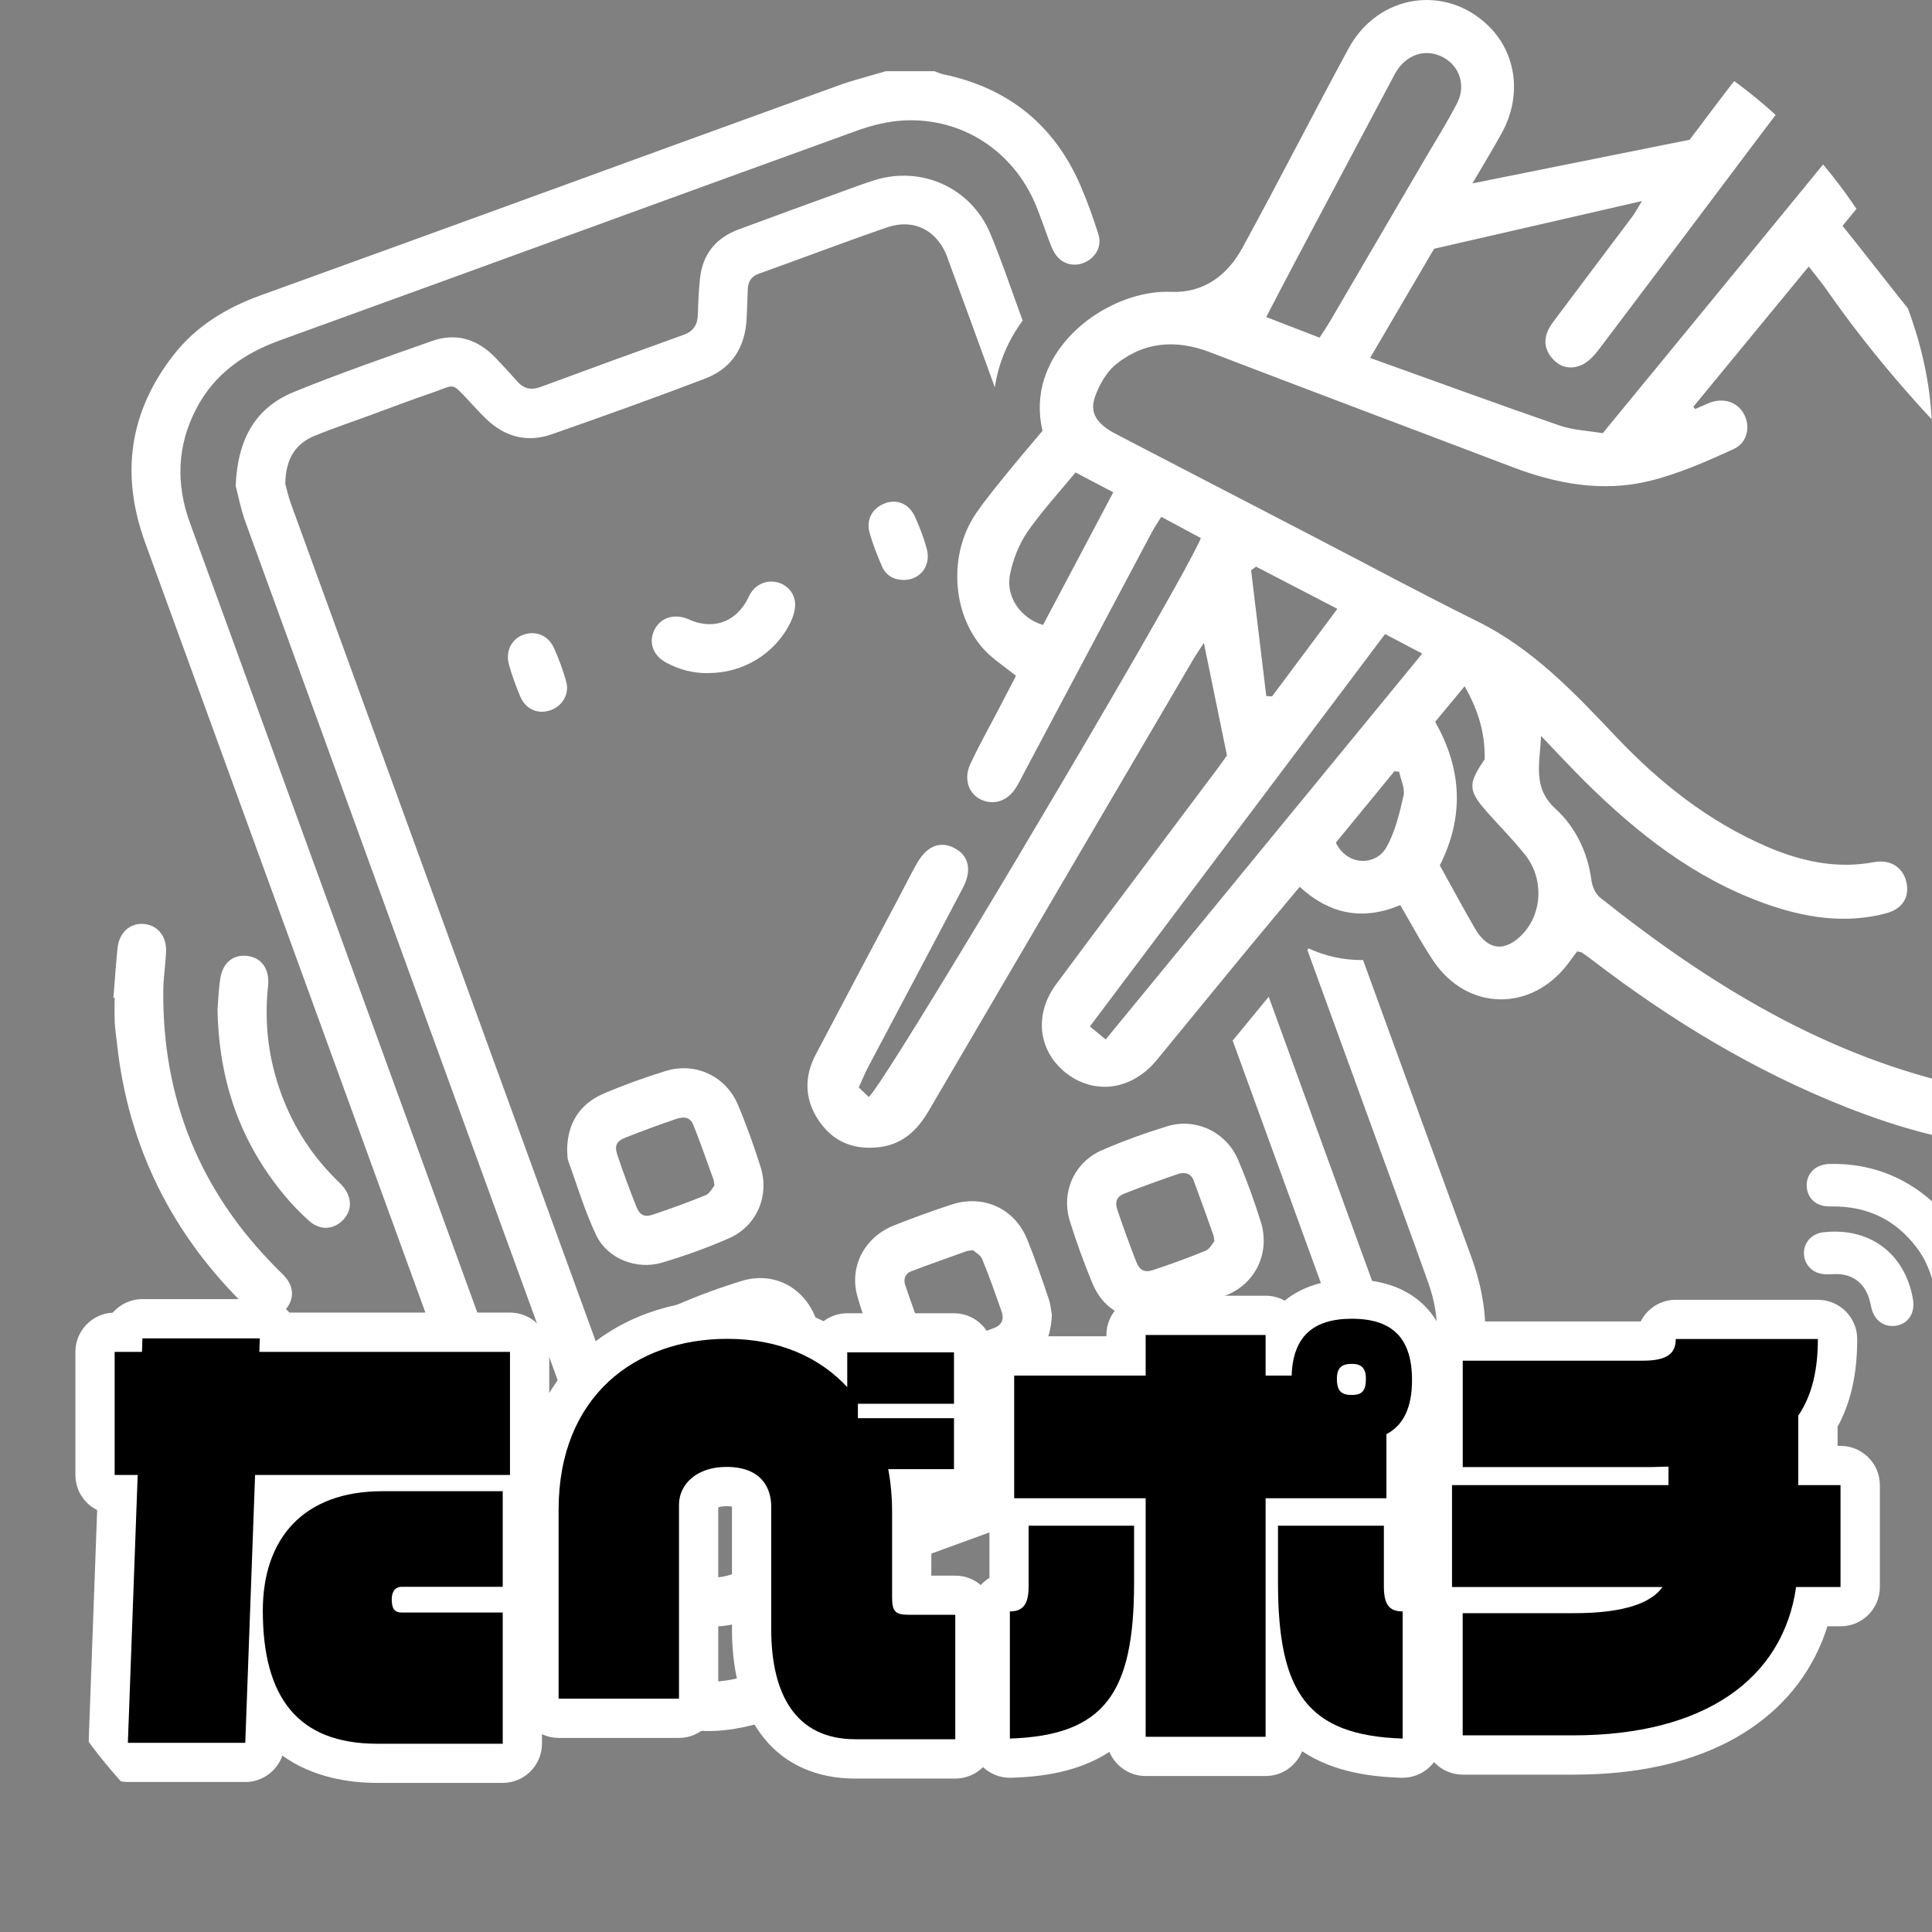
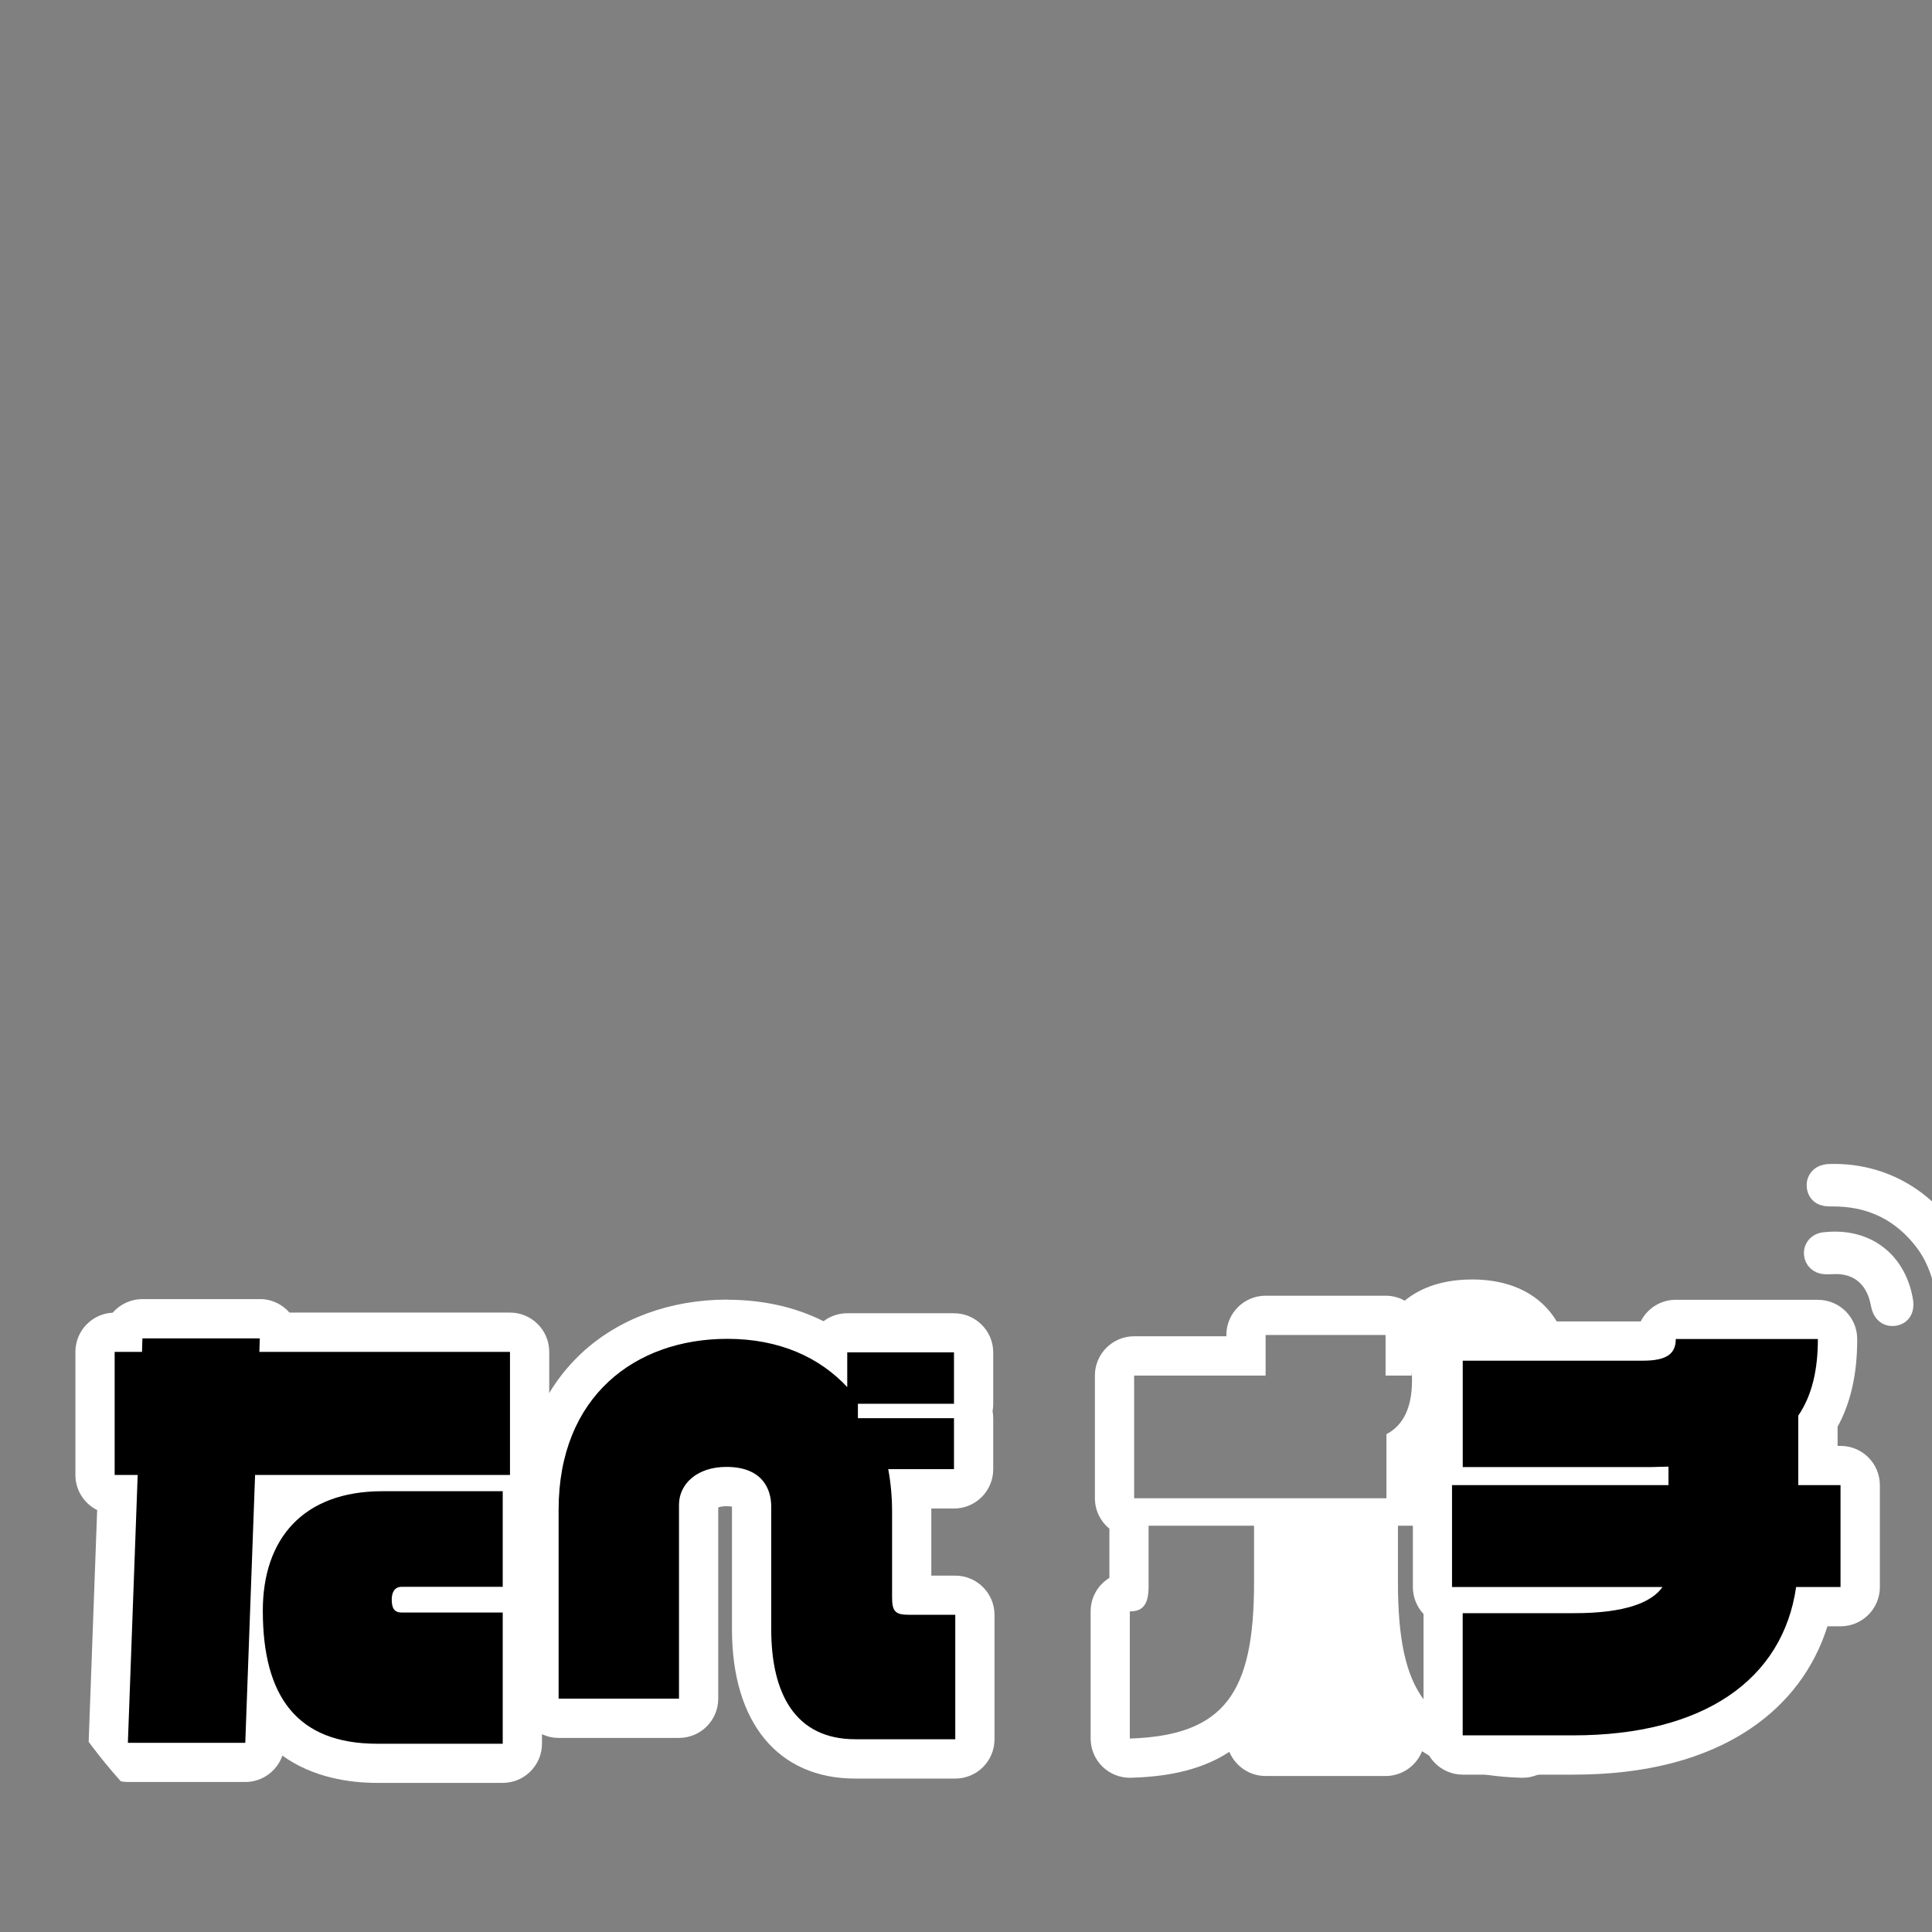
<svg xmlns="http://www.w3.org/2000/svg" id="_レイヤー_2" viewBox="0 0 407.63 407.63">
  <rect x="0" y="0" width="407.63" height="407.63" fill="#808080" stroke="none" />
  <defs>
    <style>.cls-1{clip-path:url(#clippath);}.cls-2{fill:none;}.cls-2,.cls-3,.cls-4{stroke-width:0px;}.cls-5{clip-path:url(#clippath-1);}.cls-6{stroke:#fff;stroke-miterlimit:10;stroke-width:3.39px;}.cls-6,.cls-4{fill:#fff;}</style>
    <clipPath id="clippath">
      <rect class="cls-2" width="407.63" height="407.63" rx="91.48" ry="91.48" />
    </clipPath>
    <clipPath id="clippath-1">
-       <rect class="cls-2" width="407.63" height="407.63" rx="91.48" ry="91.48" />
-     </clipPath>
+       </clipPath>
  </defs>
  <g id="_レイヤー_1-2">
    <g class="cls-1">
      <g class="cls-5">
        <path class="cls-4" d="m473.23,127.92c-4.83-2.47-9.76-4.9-14.17-8.02-17.31-12.25-32.25-27.18-46.39-42.84-8.43-9.34-15.93-19.51-23.92-29.41,2.83-3.47,5.29-6.38,7.63-9.39,5.05-6.49,5.89-13.59,2.06-20.83-6.21-11.75-22.31-13.12-30.66-2.71-4.26,5.32-8.29,10.84-11.27,14.76-16.15,3.25-30.69,6.17-45.84,9.21,2.26-3.87,4.31-7.21,6.19-10.63,4.26-7.72,3.15-16.67-2.68-22.47-9.09-9.03-23.43-6.86-29.67,4.67-7.56,13.96-14.76,28.11-22.38,42.04-3.15,5.76-8.14,9.57-15.05,9.28-10.77-.46-24.22,7.75-27.14,19.71,0,.02,0,.04-.01.05-.09.39-.18.78-.25,1.18-.01.06-.02.13-.03.19-.06.36-.11.73-.15,1.09-.01.11-.02.22-.03.33-.03.33-.06.67-.07,1.01,0,.16,0,.32-.01.47,0,.3-.01.6,0,.91,0,.21.02.42.03.64.01.26.03.52.05.79.03.28.07.57.11.85.03.2.05.41.08.61.08.49.18.99.3,1.49,0,0,0,0,0,0-.6.71-1.21,1.44-1.83,2.16-1.73,2.04-3.5,4.12-5.21,6.24-2.4,2.97-4.87,5.91-7.02,9.06-5.78,8.5-5.12,21.01,1.57,28.52,1.88,2.11,4.39,3.67,6.89,5.71-1.24,2.39-2.5,4.84-3.78,7.28-1.98,3.8-4.11,7.54-5.89,11.43-1.43,3.12-.26,6.25,2.36,7.44,2.73,1.24,5.66.21,7.38-2.67.66-1.09,1.23-2.23,1.82-3.36,4.58-8.62,9.16-17.24,13.73-25.85h0c2.17-4.09,4.35-8.18,6.52-12.28h0c2.16-4.07,4.33-8.15,6.49-12.22.16-.29.32-.58.5-.87t0,0s.06-.1.09-.15c.1-.16.19-.31.29-.47.19-.3.38-.61.59-.93,0,0,0,0,0-.01.18-.29.37-.58.56-.89,0,0,0,0,0,0,3.06,1.64,5.74,3.09,8.35,4.49-.03.08-.07.18-.12.28-.01.02-.02.05-.03.07-.03.08-.07.16-.11.25-.02.03-.03.07-.05.1-.04.09-.08.18-.13.27-.02.03-.03.07-.05.11-.05.11-.11.23-.17.35-.01.02-.02.04-.03.06-.15.3-.31.63-.5.99-.02.03-.03.06-.05.1-.08.15-.16.31-.24.47-.02.04-.04.07-.06.11-.09.16-.17.33-.27.51-.02.03-.04.07-.05.1-.45.86-.98,1.83-1.56,2.91,0,0,0,.01,0,.02-.6,1.09-1.26,2.29-1.98,3.58h0c-1.99,3.57-4.43,7.86-7.18,12.65-.51.88-1.03,1.78-1.55,2.7-.02.04-.05.09-.08.13-.5.87-1.01,1.75-1.53,2.65-.05.08-.09.16-.14.24-.52.91-1.06,1.82-1.6,2.75-.05.09-.11.19-.16.28-.53.92-1.08,1.85-1.62,2.79-12.05,20.7-27.21,46.15-37.85,63.46h0c-2.04,3.32-3.91,6.33-5.56,8.96-4.13,6.58-6.88,10.72-7.42,11.02-.61-.58-1.29-1.25-2.09-2.01.73-1.59,1.29-2.98,1.98-4.29.83-1.58,1.67-3.15,2.5-4.73h0c1.95-3.68,3.89-7.36,5.84-11.03h0c3.89-7.34,7.78-14.68,11.64-22.03,1.98-3.77,1.26-6.83-1.75-8.4-3.04-1.6-5.86-.48-7.97,3.26-1.42,2.52-2.7,5.12-4.06,7.68-5.75,10.85-11.53,21.69-17.24,32.57-.27.52-.51,1.04-.72,1.56-.16.38-.3.76-.42,1.14-.37,1.16-.58,2.31-.62,3.46,0,.04,0,.08,0,.12-.08,2.67.72,5.3,2.49,7.85,0,0,0,0,0,0,.17.25.35.49.53.72.06.08.12.15.19.23.12.15.25.3.37.44.08.09.15.17.23.25.12.13.23.25.35.37.08.08.17.16.25.24.12.11.23.22.35.33.09.08.18.15.27.23.12.1.24.2.36.29.09.07.19.14.28.21.12.09.25.18.38.26.1.06.19.13.29.19.13.08.26.16.4.23.1.05.19.11.29.16.14.07.28.14.42.21.1.05.19.09.29.14.16.07.32.13.48.2.08.03.17.07.25.1.23.08.46.16.7.23.02,0,.04.01.06.02.25.07.51.14.78.2.09.02.18.04.28.05.17.03.35.07.53.1.11.02.22.03.33.04.16.02.33.04.49.06.12.01.24.02.36.03.16.01.32.02.49.03.13,0,.25,0,.38,0,.09,0,.18,0,.27,0,.05,0,.1,0,.15,0,.39,0,.79-.02,1.2-.05,5.31-.4,8.59-3.44,11.13-7.8,2.21-3.77,4.42-7.55,6.63-11.32.05-.09.11-.18.16-.27h0c16.29-27.84,32.61-55.67,48.93-83.49.41-.7.87-1.39,1.38-2.18.27-.42.56-.86.88-1.35.01-.02.02-.03.03-.05,1.71,8.32,3.26,15.9,4.87,23.74-.57.8-1.21,1.75-1.9,2.67-1.65,2.21-3.31,4.41-4.97,6.62-2.25,2.99-4.49,5.98-6.74,8.98-3.79,5.05-7.58,10.09-11.36,15.15h0s-.01.02-.02.03c-3.41,4.56-6.81,9.12-10.19,13.69-.01.02-.03.03-.04.05h0c-.28.38-.56.76-.84,1.13-1.22,1.64-2.05,3.37-2.52,5.1-.1.36-.18.72-.25,1.08-.02.12-.04.24-.06.37-.04.28-.08.55-.1.83-.01.12-.02.24-.03.36-.02.37-.04.75-.03,1.12,0,.03,0,.05,0,.08.01.36.04.71.08,1.07.01.12.03.24.05.35.04.27.09.54.14.8.02.12.05.23.08.34.09.36.19.71.31,1.06,0,.02.02.04.02.06.12.34.26.67.4,1.01.05.11.1.21.15.32.12.25.25.49.39.74.06.1.12.21.18.31.2.32.4.64.63.95.01.01.02.03.03.04.23.31.47.6.73.89.08.09.17.18.25.27.2.22.41.43.62.63.09.09.18.17.27.26.3.27.61.54.95.79,0,0,0,0,.01.01,0,0,.01,0,.02.01.33.25.67.49,1.02.71.11.07.23.14.35.21.24.14.49.28.74.41.13.07.27.13.4.19.24.11.49.22.74.32.13.05.26.1.39.15.29.1.59.2.88.28.08.02.17.05.25.07.38.1.76.18,1.14.24.1.02.2.02.3.04.29.04.57.07.86.09.13,0,.27.01.4.02.14,0,.27.02.41.02.17,0,.33,0,.5-.01.05,0,.1,0,.15,0,.37-.02.73-.06,1.1-.11.07-.01.15-.02.22-.03.36-.06.73-.13,1.09-.22.05-.01.1-.03.15-.04.35-.09.7-.2,1.04-.32.04-.01.08-.03.12-.04.36-.13.71-.28,1.06-.44.07-.03.14-.06.21-.1.34-.16.68-.34,1.02-.54.06-.03.11-.07.17-.1.33-.2.66-.41.98-.64.02-.02.05-.03.07-.05.33-.24.65-.49.97-.76.06-.05.12-.1.19-.16.31-.27.61-.55.9-.85.06-.06.11-.11.16-.17.3-.31.59-.64.88-.98,0,0,0,0,0,0,6.25-7.61,12.48-15.24,18.74-22.84.22-.26.44-.53.65-.79.14-.17.28-.33.41-.5h0c3.4-4.11,6.84-8.2,10.43-12.5,0,0,0,0,0,0,.39.36.78.7,1.17,1.02.14.12.29.22.43.33.25.2.51.4.76.59.17.13.35.24.53.36.23.16.45.32.68.46.19.12.39.23.58.35.21.13.42.26.64.37.2.11.41.21.62.31.21.1.41.21.62.3.21.1.43.18.64.27.2.08.41.17.61.25.22.08.44.15.66.22.2.07.41.13.61.19.22.06.45.11.67.17.15.04.3.08.46.11,0,0,0,0,0-.01,3.63.75,7.46.29,11.53-1.44,2.43,4.11,4.51,8.12,7.03,11.83,7.16,10.56,20.62,10.76,28.36.55.68-.9,1.34-1.8,1.93-2.6.56.13.82.12,1,.24.77.52,1.52,1.06,2.25,1.62,16.45,12.61,34.04,23.29,53.36,30.94,12.13,4.8,24.62,8.22,37.75,8.68,4.42.16,6.65-1.72,6.79-5.19.15-3.63-2.17-5.68-6.49-6.08-4.15-.39-8.33-.72-12.39-1.59-29.43-6.27-54.25-21.54-77.41-39.97-.96-.76-1.65-2.29-1.82-3.55-.79-6.01-3.35-11.32-7.66-15.26-4.91-4.48-3.17-9.81-3-15.32,3.08,3.21,6.1,6.48,9.25,9.61,11.04,10.94,23.11,20.43,37.95,25.75,8.3,2.97,16.85,4.39,25.58,2.09,3.64-.96,5.08-3.6,4.26-6.81-.75-2.93-3.37-4.63-6.74-4-7.96,1.49-15.44-.16-22.69-3.29-12.34-5.33-22.67-13.55-31.81-23.2-8.79-9.29-17.49-18.5-29.2-24.3-11.63-5.76-23.06-11.91-34.58-17.89-9.06-4.7-18.12-9.4-27.18-14.1,0,0,0,0,0,0-4.51-2.34-9.02-4.68-13.53-7.03,0,0,0,0,0,0-.31-.16-.63-.33-.94-.49-4.11-2.14-5.68-4.48-4.46-7.91.34-.96.78-1.95,1.3-2.9.19-.34.39-.68.6-1.01.05-.08.11-.16.16-.24.16-.25.34-.49.51-.72.07-.1.15-.19.22-.29.17-.22.36-.43.54-.63.08-.08.15-.17.23-.25.26-.27.53-.53.82-.76,0,0,0,0,0,0,0,0,0,0,0,0,.41-.33.82-.64,1.23-.93.09-.06.18-.12.28-.18.34-.23.68-.45,1.02-.65.08-.05.16-.09.23-.13.37-.21.75-.41,1.12-.59.05-.02.1-.05.14-.07.42-.2.83-.38,1.26-.54,4.58-1.75,9.5-1.44,14.66.54,21.2,8.14,42.47,16.11,63.69,24.19,9.4,3.58,19.1,5.36,28.95,2.95,6.11-1.49,12-4.09,17.75-6.72,3.02-1.38,3.62-4.86,2.16-7.48-1.44-2.59-4.48-3.47-7.53-2.17-.91.39-1.82.8-2.72,1.19-.13-.16-.26-.32-.39-.48,8.02-9.75,16.04-19.49,24.35-29.59,1.56,2.02,2.81,3.51,3.92,5.11,16.46,23.57,36.96,43.31,58.85,61.68,7.46,6.26,15.39,11.96,24.62,15.46,3.99,1.51,7.17.28,8.38-3.01,1.16-3.15-.48-5.72-4.17-7.61Zm-164.22,16.88c3.03,5.23,4.35,10.19,4.24,15.41-3.61,5.27-3.53,6.58.69,11.33,2.61,2.94,5.41,5.74,7.85,8.82,3.95,4.98,3.65,12.21-.44,16.61-3.69,3.97-7.39,3.65-10.11-1.01-2.56-4.39-4.95-8.87-7.45-13.37,5.14-10.24,4.71-20.25-.99-30.29,1.98-2.39,3.86-4.66,6.21-7.5Zm-12.88,23.08c-.86,3.75-1.77,7.66-3.65,10.95-2.2,3.86-8.23,3.95-10.63-1.04,4.05-4.93,8.2-9.99,12.34-15.05.34.03.68.06,1.02.09.34,1.69,1.27,3.52.92,5.05Zm3.95-29.98c-8.35,10.18-16.66,20.31-24.96,30.43h0c-.8.97-1.6,1.95-2.4,2.92-8.78,10.71-17.57,21.42-26.42,32.21h0c-2.53,3.08-5.06,6.17-7.61,9.27h0c-1.8,2.19-3.59,4.38-5.4,6.58-1.5-1.23-2.16-1.78-3.34-2.74,13.94-18.53,27.66-36.77,41.35-54.97.31-.41.61-.82.92-1.22h0c6.67-8.86,13.33-17.72,20.01-26.6,2.75,1.44,5.04,2.64,7.85,4.12Zm-36.1-17.57c.34-.26.68-.52,1.02-.78,5.52,2.86,11.03,5.72,17.17,8.91-4.78,6.41-9.27,12.44-13.77,18.47-.37-.02-.73-.04-1.1-.06h-.13c-.02-.18-.04-.34-.06-.51,0,0,0,0,0,0-1.05-8.67-2.1-17.35-3.14-26.02Zm-29.09-16.46c-5.01,9.46-9.89,18.68-14.82,27.99-4.86-1.45-7.92-6.06-6.96-10.72.64-3.09,1.85-6.27,3.62-8.85.91-1.32,1.88-2.6,2.88-3.86,1.79-2.25,3.71-4.46,5.64-6.75.56-.66,1.12-1.32,1.67-2,2.68,1.41,5.08,2.67,7.96,4.19Zm43.53-32.62c-3.87-1.5-7.39-2.86-11.26-4.36,2.25-4.31,4.26-8.2,6.31-12.06,6.78-12.78,13.57-25.56,20.36-38.34.33-.61.64-1.24,1.04-1.81,2.38-3.44,6.27-4.44,9.73-2.53,3.37,1.86,4.73,5.93,2.83,9.62-2.06,4.01-4.48,7.83-6.76,11.73-6.71,11.5-13.43,22.99-20.16,34.48-.58.98-1.23,1.92-2.1,3.26Zm73.06,3.93c-4.33,5.27-8.66,10.54-13.32,16.22-3.06-.52-6.24-.63-9.11-1.62-13.12-4.53-26.16-9.31-39.97-14.26,4.66-7.96,9.01-15.38,13.5-23.04,14.26-3.27,28.55-6.55,43.85-10.06-1.02,1.66-1.45,2.5-2.01,3.25-5.56,7.42-11.15,14.81-16.7,22.23-1.73,2.31-2.42,4.81-.5,7.36,1.68,2.23,4.1,2.83,6.51,1.74,1.48-.67,2.74-2.11,3.76-3.46,10.7-14.13,21.34-28.31,31.99-42.47,2.02-2.68,4.04-5.37,6.09-8.03,3.03-3.93,7.56-4.95,10.87-2.47,3.58,2.68,3.83,7.26.5,11.34-11.8,14.44-23.64,28.85-35.47,43.28Z" />
        <path class="cls-4" d="m149.43,142c7.35.05,14.16-4.11,17.34-10.66.49-1,.86-2.13.97-3.22.23-2.33-1.1-4.31-3.19-5.09-2.2-.82-4.64-.07-6.02,1.91-.45.65-.73,1.41-1.14,2.09-2.47,4.14-6.58,5.63-11.12,4.05-.53-.19-1.03-.48-1.57-.65-3-.98-5.68.15-6.79,2.84-1.04,2.5-.02,5.12,2.69,6.56,2.75,1.46,5.69,2.25,8.83,2.19Z" />
        <path class="cls-4" d="m186.71,106.2c-2.65.98-4.03,3.43-3.22,6.28.68,2.39,1.61,4.72,2.59,7,.84,1.94,2.48,2.88,4.61,2.89,3.48-.02,5.79-3.01,4.85-6.57-.61-2.29-1.49-4.52-2.45-6.69-1.24-2.8-3.79-3.88-6.39-2.92Z" />
        <path class="cls-4" d="m110.49,133.9c-2.53.87-3.9,3.47-3.1,6.35.63,2.29,1.47,4.53,2.39,6.72.86,2.05,2.53,3.14,4.49,3.21,3.56-.05,6.07-3.13,5.21-6.32-.65-2.4-1.55-4.75-2.54-7.03-1.18-2.72-3.84-3.83-6.45-2.93Z" />
-         <path class="cls-4" d="m199.91,54.41c3.37,9.09,6.68,18.21,9.99,27.32.72-4.97,2.7-9.77,5.87-14.1-.29-.78-.57-1.57-.86-2.35-1.94-5.34-3.77-10.74-5.96-15.98-4.07-9.71-14.53-14.42-24.54-11.25-2.17.69-4.3,1.48-6.44,2.26-7.38,2.68-14.76,5.36-22.11,8.09-4.82,1.79-7.64,5.24-8.17,10.39-.26,2.49-.39,5-.44,7.5-.05,2.2-.91,3.6-3.05,4.37-10.06,3.61-20.11,7.27-30.14,10.98-1.97.73-3.53.4-4.91-1.15-1.51-1.7-3.05-3.39-4.63-5.03-3.74-3.88-8.24-5.33-13.38-3.51-9.76,3.45-19.55,6.84-29.13,10.75-8.05,3.29-11.89,9.86-12.28,19.82.47,1.77,1.03,4.79,2.07,7.65,22.68,62.44,45.41,124.86,68.13,187.28,3.85,10.58,7.73,21.16,11.56,31.74,2.37,6.53,6.75,10.95,13.39,13.1,4.78,1.55,9.38.91,14.02-.79,33.12-12.1,66.26-24.14,99.4-36.19,6.63-2.41,13.3-4.7,19.88-7.25,9.85-3.81,15.04-13.59,12.66-23.65-.42-1.76-1.1-3.47-1.72-5.18-7.15-19.64-14.29-39.28-21.44-58.93-2.55,3.1-5.09,6.2-7.6,9.26,6.54,17.96,13.08,35.93,19.61,53.89.73,2,1.44,4.21,1.33,6.27-.24,4.38-2.77,7.34-6.92,8.85-6.95,2.53-13.9,5.05-20.85,7.58-32.07,11.68-64.14,23.36-96.21,35.04-.86.31-1.71.63-2.56.94-6.14,2.21-11.46-1.22-13.23-6.29-1.39-3.97-2.85-7.92-4.29-11.88-25.18-69.17-50.36-138.34-75.52-207.52-.62-1.69-1-3.47-1.25-4.38.08-5.38,2.23-8.51,6.32-10.17,3.69-1.5,7.47-2.77,11.21-4.14,4.49-1.64,8.95-3.35,13.47-4.89,4.89-1.67,3.9-2.39,7.8,1.78,1.17,1.25,2.31,2.52,3.54,3.71,3.95,3.82,8.66,5.1,13.84,3.29,10.85-3.78,21.66-7.67,32.4-11.76,5.67-2.16,8.47-6.65,8.76-12.69.1-2.05.17-4.1.24-6.15.06-1.64.73-2.72,2.39-3.31,9-3.22,17.93-6.63,26.96-9.74,5.7-1.96,10.66.58,12.81,6.4Z" />
        <path class="cls-4" d="m242.53,278.55c.88-.13,2.06-.13,3.11-.5,4.5-1.56,9.06-3.03,13.43-4.91,6-2.58,8.91-9.01,6.96-15.29-1.37-4.44-2.98-8.83-4.79-13.11-2.48-5.87-8.92-8.96-14.94-7.12-4.66,1.43-9.27,3.1-13.75,5.03-5.88,2.53-8.73,8.89-6.82,15,1.39,4.44,2.98,8.83,4.76,13.12,2.14,5.13,6.23,7.61,12.02,7.78Zm-5.22-26.75c3.69-1.46,7.43-2.79,11.18-4.08,1.42-.49,2.78-.21,3.37,1.38,1.43,3.82,2.79,7.67,4.16,11.51.08.21.08.45.21,1.25-.43.5-.95,1.65-1.8,2-3.67,1.51-7.4,2.87-11.17,4.11-1.79.59-2.82.05-3.52-1.74-1.41-3.59-2.71-7.22-3.96-10.86-.62-1.82-.21-2.89,1.52-3.58Z" />
-         <path class="cls-4" d="m119.65,242.46c.08.89-.01,1.75.25,2.47,1.88,5.23,3.48,10.59,5.85,15.6,2.38,5.05,8.54,7.48,13.97,5.86,4.78-1.43,9.5-3.12,14.07-5.12,5.86-2.57,8.62-8.96,6.68-15.08-1.41-4.43-2.97-8.83-4.78-13.11-2.55-6.04-8.98-9.04-15.22-7.12-4.44,1.37-8.84,2.95-13.11,4.78-5.08,2.18-7.6,6.27-7.7,11.72Zm12.43-2.49c3.48-1.36,6.99-2.67,10.54-3.87,1.94-.66,3.06-.28,3.7,1.32,1.51,3.79,2.84,7.65,4.23,11.49.08.21.07.45.18,1.25-.44.5-.98,1.65-1.84,2-3.67,1.51-7.4,2.86-11.16,4.12-1.78.6-2.77.09-3.49-1.74-1.42-3.58-2.76-7.2-3.98-10.86-.67-2.02-.18-2.93,1.82-3.71Z" />
        <path class="cls-4" d="m70.59,248.52c-5.37-5.42-9.24-11.75-11.69-18.98-2.37-7-3.13-14.16-2.34-21.51.37-3.46-1.3-5.89-4.22-6.32-3.02-.44-5.32,1.31-5.86,4.74-.38,2.46-.45,4.97-.58,6.44.25,15.42,4.91,28.18,14.08,39.27,1.59,1.92,3.35,3.73,5.2,5.4,2.27,2.05,5.03,1.94,7.06-.02,2.1-2.03,2.12-4.91.02-7.33-.52-.6-1.12-1.13-1.68-1.69Z" />
        <path class="cls-4" d="m117.08,322.21c-.21-1.11-.68-2.17-1.07-3.23-20.74-56.99-41.47-113.97-62.21-170.95-4.55-12.51-9.07-25.03-13.66-37.52-3.07-8.36-2.83-16.52,1.36-24.44,3.83-7.24,9.99-11.52,17.58-14.27,40.54-14.68,81.03-29.5,121.58-44.18,3.17-1.15,6.59-2.02,9.94-2.2,12.38-.67,23.25,6.45,27.99,17.96.95,2.31,1.73,4.69,2.62,7.04.36.96.7,1.94,1.21,2.82,1.32,2.29,3.78,3.15,6.15,2.25,2.51-.95,4-3.46,3.19-6.02-1.09-3.47-2.32-6.91-3.76-10.25-5.54-12.86-15.26-20.67-28.96-23.54-.64-.13-1.25-.43-1.87-.66h-10.26c-3.36,1-6.77,1.84-10.06,3.03-23.43,8.47-46.83,17.02-70.24,25.54-17.21,6.26-34.43,12.52-51.66,18.74-7.22,2.61-13.6,6.49-18.35,12.59-9.38,12.04-11.19,25.25-5.97,39.58,25.24,69.27,50.43,138.56,75.64,207.84.39,1.07.75,2.16,1.28,3.16,1.22,2.32,3.7,3.36,6.05,2.64,2.46-.75,4-3.27,3.49-5.91Z" />
        <path class="cls-4" d="m287.58,202.56c-.1,0-.2,0-.3,0-3.88,0-7.62-.82-11.17-2.45-.09.11-.18.22-.27.33,4.9,13.46,9.79,26.92,14.69,40.37,3.62,9.94,7.27,19.87,10.82,29.84,3.42,9.61,2.03,18.64-3.81,26.93-3.81,5.42-9.24,8.59-15.4,10.82-31.35,11.35-62.66,22.78-93.99,34.17-9.73,3.54-19.43,7.18-29.2,10.58-12.3,4.27-24.73.47-32.69-9.77-.49-.63-.94-1.3-1.51-1.85-1.96-1.88-4.41-2.07-6.54-.56-2.15,1.52-2.78,4.23-1.51,6.67.37.7.86,1.35,1.35,1.98,7.84,10.09,18.22,15.14,30.9,15.61,5.46.07,10.62-1.25,15.68-3.09,28.54-10.4,57.09-20.78,85.62-31.19,12.93-4.72,25.88-9.4,38.77-14.23,7.25-2.72,13.05-7.46,17.37-13.85,8.01-11.84,8.88-24.41,4-37.77-7.62-20.85-15.22-41.7-22.81-62.56Z" />
        <path class="cls-4" d="m58.38,267.6c-16.18-16.21-24.15-35.78-23.93-58.66.03-2.72.48-5.44.59-8.16.13-3.34-1.91-5.7-4.87-5.85-2.8-.14-5.03,1.88-5.36,5.05-.37,3.5-.59,7.02-.88,10.53.09,0,.17.01.26.02,0,1.71-.06,3.42.02,5.12.07,1.47.3,2.94.46,4.41,2.37,21.91,11.62,40.44,27.4,55.76.49.47.99.95,1.56,1.32,2.14,1.37,4.85,1.03,6.54-.77,1.76-1.89,1.93-4.41.33-6.54-.61-.81-1.39-1.5-2.12-2.22Z" />
        <path class="cls-4" d="m141.19,303.66c2.06,4.83,6.12,7.13,11.77,7.58,1-.21,2.49-.35,3.87-.82,4.08-1.4,8.17-2.81,12.16-4.44,6.69-2.72,9.7-9.31,7.41-16.21-1.32-3.99-2.79-7.93-4.35-11.83-2.59-6.46-8.92-9.69-15.5-7.69-4.56,1.38-9.06,3.04-13.44,4.93-5.73,2.47-8.67,8.75-6.89,14.7,1.4,4.67,3.05,9.3,4.96,13.78Zm6.51-19.18c3.92-1.5,7.88-2.92,11.85-4.3,1.25-.43,2.33.15,2.79,1.34,1.55,4.03,2.99,8.1,4.47,12.16.04.1.03.22.11.84-.41.46-.92,1.51-1.71,1.83-3.9,1.57-7.85,3-11.83,4.36-1.41.48-2.45-.34-2.94-1.66-1.44-3.83-2.85-7.67-4.2-11.53-.5-1.42.17-2.54,1.47-3.03Z" />
-         <path class="cls-4" d="m200.49,294.4c4.78-1.42,9.5-3.12,14.08-5.1,4.82-2.09,7.09-6.14,7.37-11.88-.17-.85-.28-2.22-.71-3.49-1.43-4.19-2.85-8.39-4.52-12.48-2.65-6.5-9.28-9.5-15.98-7.29-4.09,1.35-8.16,2.81-12.16,4.41-6.14,2.46-9.46,8.65-7.66,14.96,1.4,4.9,3.22,9.71,5.31,14.36,2.44,5.42,8.61,8.19,14.28,6.51Zm-8.29-26.15c3.92-1.5,7.88-2.88,11.82-4.3.21-.07.45-.06,1.26-.17.49.44,1.6,1,1.95,1.87,1.51,3.67,2.82,7.42,4.13,11.16.52,1.5-.02,2.77-1.52,3.34-3.81,1.46-7.65,2.86-11.5,4.19-1.35.47-2.58-.07-3.09-1.4-1.5-3.91-2.92-7.86-4.27-11.83-.4-1.17-.01-2.39,1.21-2.86Z" />
      </g>
      <path class="cls-3" d="m79.58,372.05c-12.19,0-19.36-4.77-23.43-11.41l-.27,7.23c-.08,2.23-1.91,3.99-4.14,3.99h-24.77c-1.12,0-2.2-.46-2.98-1.27-.78-.81-1.2-1.9-1.16-3.03l1.92-52.22h-.57c-2.29,0-4.14-1.85-4.14-4.14v-25.97c0-2.29,1.85-4.14,4.14-4.14h1.92c.54-1.66,2.1-2.85,3.94-2.85h24.77c1.12,0,2.19.45,2.97,1.26.44.46.77,1,.96,1.59h48.85c2.29,0,4.14,1.85,4.14,4.14v25.97c0,1.3-.6,2.46-1.54,3.22,0,.07,0,.14,0,.21v20.17c0,1.04-.38,1.98-1.01,2.71.63.73,1.01,1.67,1.01,2.71v27.69c0,2.29-1.85,4.14-4.14,4.14h-26.48Zm-21.94-51.97c1.5-1.82,3.26-3.41,5.25-4.73h-5.07l-.17,4.73Z" />
      <path class="cls-4" d="m54.81,282.38h0m0,0l-.09,2.85h52.88v25.97h-53.78l-2.07,56.51h-24.77l2.07-56.51h-4.86v-25.97h5.77l.09-2.85h24.77m51.25,32.25v20.17h-21.35c-1.35,0-2.07,1.05-2.07,2.66,0,1.71.45,2.76,2.07,2.76h21.35v27.69h-26.48c-16.93,0-24.14-9.99-24.14-28.07,0-15.13,8.47-25.21,25.22-25.21h25.4m-51.25-40.53h-24.78c-2.5,0-4.74,1.11-6.26,2.86-4.38.21-7.87,3.84-7.87,8.27v25.97c0,3.25,1.87,6.06,4.59,7.41l-1.79,48.79c-.08,2.25.75,4.43,2.31,6.05,1.56,1.62,3.71,2.53,5.96,2.53h24.77c3.61,0,6.7-2.32,7.83-5.57,6.45,4.66,14.18,5.76,20.01,5.76h26.48c4.57,0,8.28-3.71,8.28-8.28v-27.69c0-.95-.16-1.86-.45-2.71.29-.85.45-1.76.45-2.71v-18.79c.96-1.35,1.53-3.01,1.53-4.8v-25.97c0-4.57-3.71-8.28-8.28-8.28h-46.53c-1.52-1.75-3.76-2.85-6.25-2.85h0Zm0,16.57h0,0Z" />
      <path class="cls-3" d="m180.48,371.1c-13.91,0-21.89-9.97-21.89-27.35v-25.88c0-2.97-1.59-4.23-5.32-4.23-3.5,0-5.86,1.55-5.86,3.85v40.91c0,2.29-1.85,4.14-4.14,4.14h-25.4c-2.29,0-4.14-1.85-4.14-4.14v-39.86c0-12.46,4.1-22.85,11.85-30.05,7.04-6.54,16.94-10.15,27.87-10.15,8.1,0,15.34,1.96,21.37,5.73.53-1.67,2.1-2.88,3.95-2.88h22.52c2.29,0,4.14,1.85,4.14,4.14v10.85c0,.54-.1,1.05-.29,1.52.19.47.29.98.29,1.52v10.75c0,2.29-1.85,4.14-4.14,4.14h-9.13c.14,1.58.21,3.18.21,4.8v17.65h9.19c2.29,0,4.14,1.85,4.14,4.14v26.26c0,2.29-1.85,4.14-4.14,4.14h-21.08Z" />
      <path class="cls-4" d="m153.45,282.48c10.99,0,19.46,3.9,25.31,10.18v-7.33h22.52v10.85h-20.27v3.04h20.27v10.75h-13.87c.54,2.95.81,5.9.81,8.94v18.08c0,2.95.63,3.71,3.51,3.71h9.82v26.26h-21.08c-12.61,0-17.75-9.51-17.75-23.21v-25.88c0-3.62-1.8-8.37-9.46-8.37-6.22,0-10,3.62-10,7.99v40.91h-25.4v-39.86c0-23.97,16.21-36.06,35.58-36.06m0-8.28c-11.98,0-22.88,4-30.69,11.25-8.62,8.01-13.17,19.45-13.17,33.09v39.86c0,4.57,3.71,8.28,8.28,8.28h25.4c4.57,0,8.28-3.71,8.28-8.28v-40.35c.29-.12.83-.26,1.72-.26.53,0,.92.04,1.18.09h0v25.88c0,19.72,9.73,31.5,26.03,31.5h21.08c4.57,0,8.28-3.71,8.28-8.28v-26.26c0-4.57-3.71-8.28-8.28-8.28h-5.05v-13.5c0-.22,0-.44,0-.66h4.78c4.57,0,8.28-3.71,8.28-8.28v-10.75c0-.52-.05-1.03-.14-1.52.09-.49.14-1,.14-1.52v-10.85c0-4.57-3.71-8.28-8.28-8.28h-22.52c-1.88,0-3.61.62-5,1.68-5.96-2.99-12.81-4.53-20.31-4.53h0Z" />
-       <path class="cls-3" d="m295.8,370.95c-12.62-.42-20.21-4.3-24.64-10.8v6.28c0,2.29-1.85,4.14-4.14,4.14h-25.31c-2.29,0-4.14-1.85-4.14-4.14v-5.89c-.19.27-.38.53-.58.79-4.76,6.18-12.32,9.23-23.78,9.61-.05,0-.09,0-.14,0-1.07,0-2.11-.42-2.88-1.17-.81-.78-1.26-1.85-1.26-2.98v-26.83c0-2.21,1.72-4.01,3.9-4.13.04-.27.06-.66.06-1.19v-12.75c0-.61.13-1.2.37-1.72-1.95-.33-3.44-2.03-3.44-4.08v-25.88c0-2.29,1.85-4.14,4.14-4.14h23.6v-4.42c0-2.29,1.85-4.14,4.14-4.14h25.31c1.92,0,3.53,1.3,4,3.07,2.75-4.24,7.57-6.49,14.2-6.49,10.86,0,16.84,6.07,16.84,17.08,0,6.18-1.82,10.75-5.4,13.63v11.29c0,1.27-.58,2.41-1.48,3.17.59.72.94,1.63.94,2.63v12.75c0,.53.03.92.06,1.19,1.01.06,1.97.49,2.69,1.21.78.78,1.21,1.83,1.21,2.93v26.83c0,1.12-.46,2.2-1.26,2.98-.77.75-1.81,1.17-2.88,1.17-.05,0-.09,0-.14,0Zm-9.56-79.52h0Z" />
-       <path class="cls-4" d="m285.22,278.24c8.56,0,12.7,4.09,12.7,12.94,0,5.8-1.8,9.51-5.4,11.42v13.51h-25.49v50.33h-25.31v-50.33h-27.74v-25.88h27.74v-8.56h25.31v8.56h5.49c.27-8.18,4.5-11.99,12.7-11.99m0,16.08c2.07,0,2.97-.76,2.97-3.42,0-2.28-.99-3.14-2.97-3.14-2.16,0-3.15.86-3.15,3.14,0,2.66.99,3.42,3.15,3.42m6.76,27.59v12.75c0,3.71.99,5.33,3.96,5.33v26.83c-20.09-.67-26.3-9.7-26.3-32.92v-11.99h22.34m-52.7,0v11.99c0,23.21-6.13,32.25-26.21,32.92v-26.83c2.88,0,3.96-1.62,3.96-5.33v-12.75h22.25m45.94-51.95c-5.83,0-10.63,1.57-14.16,4.47-1.19-.67-2.57-1.05-4.03-1.05h-25.31c-4.57,0-8.28,3.71-8.28,8.28v.28h-19.46c-4.57,0-8.28,3.71-8.28,8.28v25.88c0,2.6,1.19,4.91,3.06,6.43v10.38c-2.38,1.46-3.96,4.08-3.96,7.07v26.83c0,2.24.91,4.39,2.52,5.95,1.55,1.5,3.61,2.33,5.76,2.33.09,0,.18,0,.27,0,6.03-.2,14.01-1.06,20.72-5.47,1.25,2.99,4.2,5.1,7.65,5.1h25.31c3.49,0,6.48-2.16,7.7-5.23,6.76,4.52,14.85,5.4,20.94,5.6.09,0,.18,0,.27,0,2.15,0,4.21-.83,5.76-2.33,1.61-1.56,2.52-3.71,2.52-5.95v-26.83c0-2.99-1.59-5.61-3.96-7.07v-11.01c0-.76-.1-1.49-.29-2.18.53-1.09.83-2.32.83-3.62v-9.48c2.96-3.06,5.4-7.87,5.4-15.45,0-13.29-7.84-21.22-20.98-21.22h0Z" />
+       <path class="cls-4" d="m285.22,278.24c8.56,0,12.7,4.09,12.7,12.94,0,5.8-1.8,9.51-5.4,11.42v13.51h-25.49v50.33v-50.33h-27.74v-25.88h27.74v-8.56h25.31v8.56h5.49c.27-8.18,4.5-11.99,12.7-11.99m0,16.08c2.07,0,2.97-.76,2.97-3.42,0-2.28-.99-3.14-2.97-3.14-2.16,0-3.15.86-3.15,3.14,0,2.66.99,3.42,3.15,3.42m6.76,27.59v12.75c0,3.71.99,5.33,3.96,5.33v26.83c-20.09-.67-26.3-9.7-26.3-32.92v-11.99h22.34m-52.7,0v11.99c0,23.21-6.13,32.25-26.21,32.92v-26.83c2.88,0,3.96-1.62,3.96-5.33v-12.75h22.25m45.94-51.95c-5.83,0-10.63,1.57-14.16,4.47-1.19-.67-2.57-1.05-4.03-1.05h-25.31c-4.57,0-8.28,3.71-8.28,8.28v.28h-19.46c-4.57,0-8.28,3.71-8.28,8.28v25.88c0,2.6,1.19,4.91,3.06,6.43v10.38c-2.38,1.46-3.96,4.08-3.96,7.07v26.83c0,2.24.91,4.39,2.52,5.95,1.55,1.5,3.61,2.33,5.76,2.33.09,0,.18,0,.27,0,6.03-.2,14.01-1.06,20.72-5.47,1.25,2.99,4.2,5.1,7.65,5.1h25.31c3.49,0,6.48-2.16,7.7-5.23,6.76,4.52,14.85,5.4,20.94,5.6.09,0,.18,0,.27,0,2.15,0,4.21-.83,5.76-2.33,1.61-1.56,2.52-3.71,2.52-5.95v-26.83c0-2.99-1.59-5.61-3.96-7.07v-11.01c0-.76-.1-1.49-.29-2.18.53-1.09.83-2.32.83-3.62v-9.48c2.96-3.06,5.4-7.87,5.4-15.45,0-13.29-7.84-21.22-20.98-21.22h0Z" />
      <path class="cls-3" d="m308.61,370.29c-2.29,0-4.14-1.85-4.14-4.14v-25.78c0-.59.13-1.16.35-1.67-1.53-.61-2.6-2.1-2.6-3.85v-21.5c0-1.61.92-3,2.25-3.69,0-.04,0-22.57,0-22.57,0-2.29,1.85-4.14,4.14-4.14h38.01c1.63,0,2.44-.18,2.79-.3,0-.04,0-.08,0-.12,0-2.29,1.85-4.14,4.14-4.14h30c2.29,0,4.14,1.85,4.14,4.14,0,7.05-1.36,12.76-4.14,17.38v9.3h4.78c2.29,0,4.14,1.85,4.14,4.14v21.5c0,2.29-1.85,4.14-4.14,4.14h-5.93c-4.58,19.95-22.75,31.3-50.46,31.3h-23.33Z" />
      <path class="cls-4" d="m383.55,282.52h0m0,0c0,6.37-1.17,11.8-4.14,16.17v14.65h8.92v21.5h-9.37c-2.79,19.5-19.46,31.3-47.02,31.3h-23.33v-25.78h23.6c10.72,0,16.3-2.28,18.56-5.52h-44.41v-21.5h45.67v-3.9c-1.35,0-2.79.1-4.14.1h-39.27v-22.45h38.01c5.13,0,6.94-1.52,6.94-4.57h30m0-8.28h-30c-3.24,0-6.04,1.86-7.4,4.57h-37.54c-4.57,0-8.28,3.71-8.28,8.28v20.58c-1.4,1.48-2.25,3.48-2.25,5.68v21.5c0,2.2.86,4.2,2.25,5.68v25.62c0,4.57,3.71,8.28,8.28,8.28h23.33c15.28,0,27.87-3.28,37.44-9.76,7.88-5.33,13.38-12.69,16.17-21.54h2.78c4.57,0,8.28-3.71,8.28-8.28v-21.5c0-4.57-3.71-8.28-8.28-8.28h-.64v-4.05c2.76-5.03,4.12-11.04,4.14-18.27,0-.07,0-.15,0-.22,0-4.57-3.71-8.28-8.28-8.28h0Zm0,16.57h0,0Z" />
      <path class="cls-6" d="m385.83,247.29c13.48-.51,24.7,7.89,28.52,19.61.36,1.12.68,2.26.89,3.41.31,1.68-.61,3.04-2.15,3.36-1.53.32-2.88-.56-3.27-2.26-.77-3.38-2.02-6.55-4.15-9.32-4.48-5.83-10.39-8.94-17.76-9.22-.72-.03-1.43,0-2.15-.03-1.68-.04-2.76-1.01-2.87-2.57-.1-1.52.91-2.71,2.52-2.94.2-.03.41-.04.41-.04Z" />
      <path class="cls-6" d="m401.98,274.66c.22,1.79-.58,3.07-2.11,3.36-1.63.31-2.92-.6-3.35-2.37-.18-.74-.31-1.5-.55-2.23-1.31-4.08-4.48-6.36-8.75-6.3-.71,0-1.43.08-2.14.04-1.56-.08-2.67-1.13-2.77-2.55-.11-1.49.92-2.73,2.53-2.92,9.17-1.07,15.76,4.22,17.14,12.96Z" />
    </g>
  </g>
</svg>